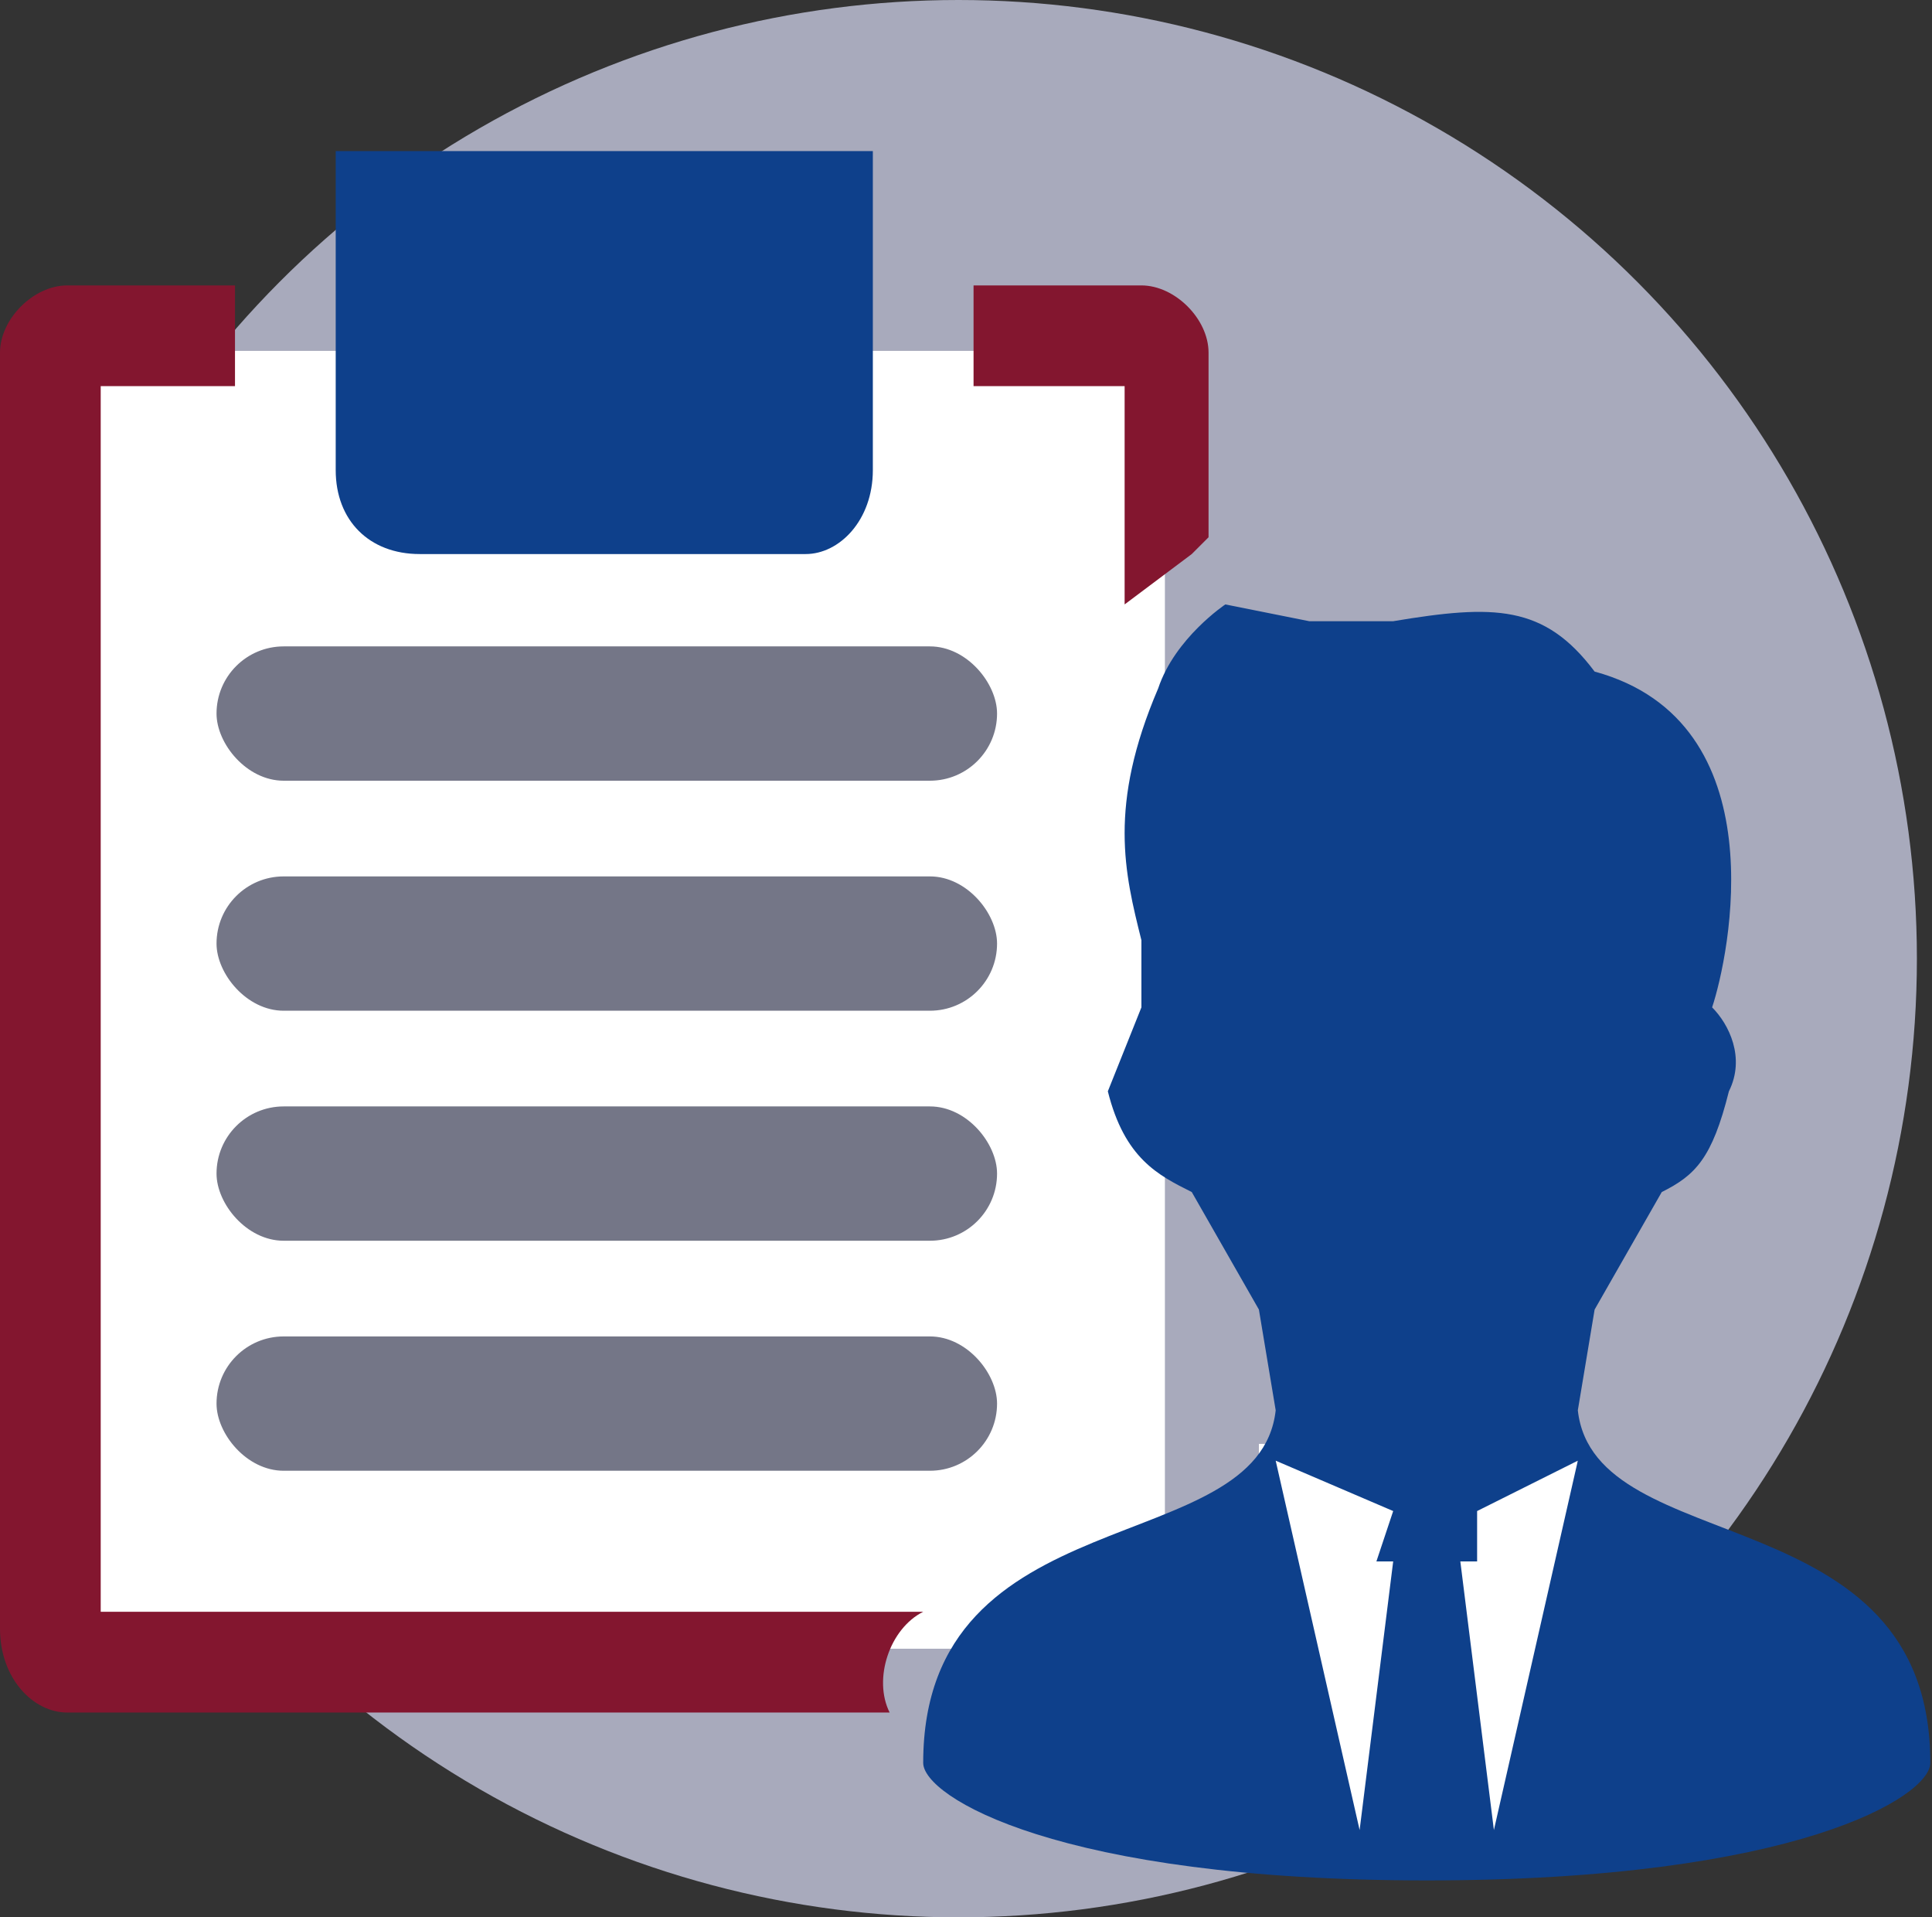
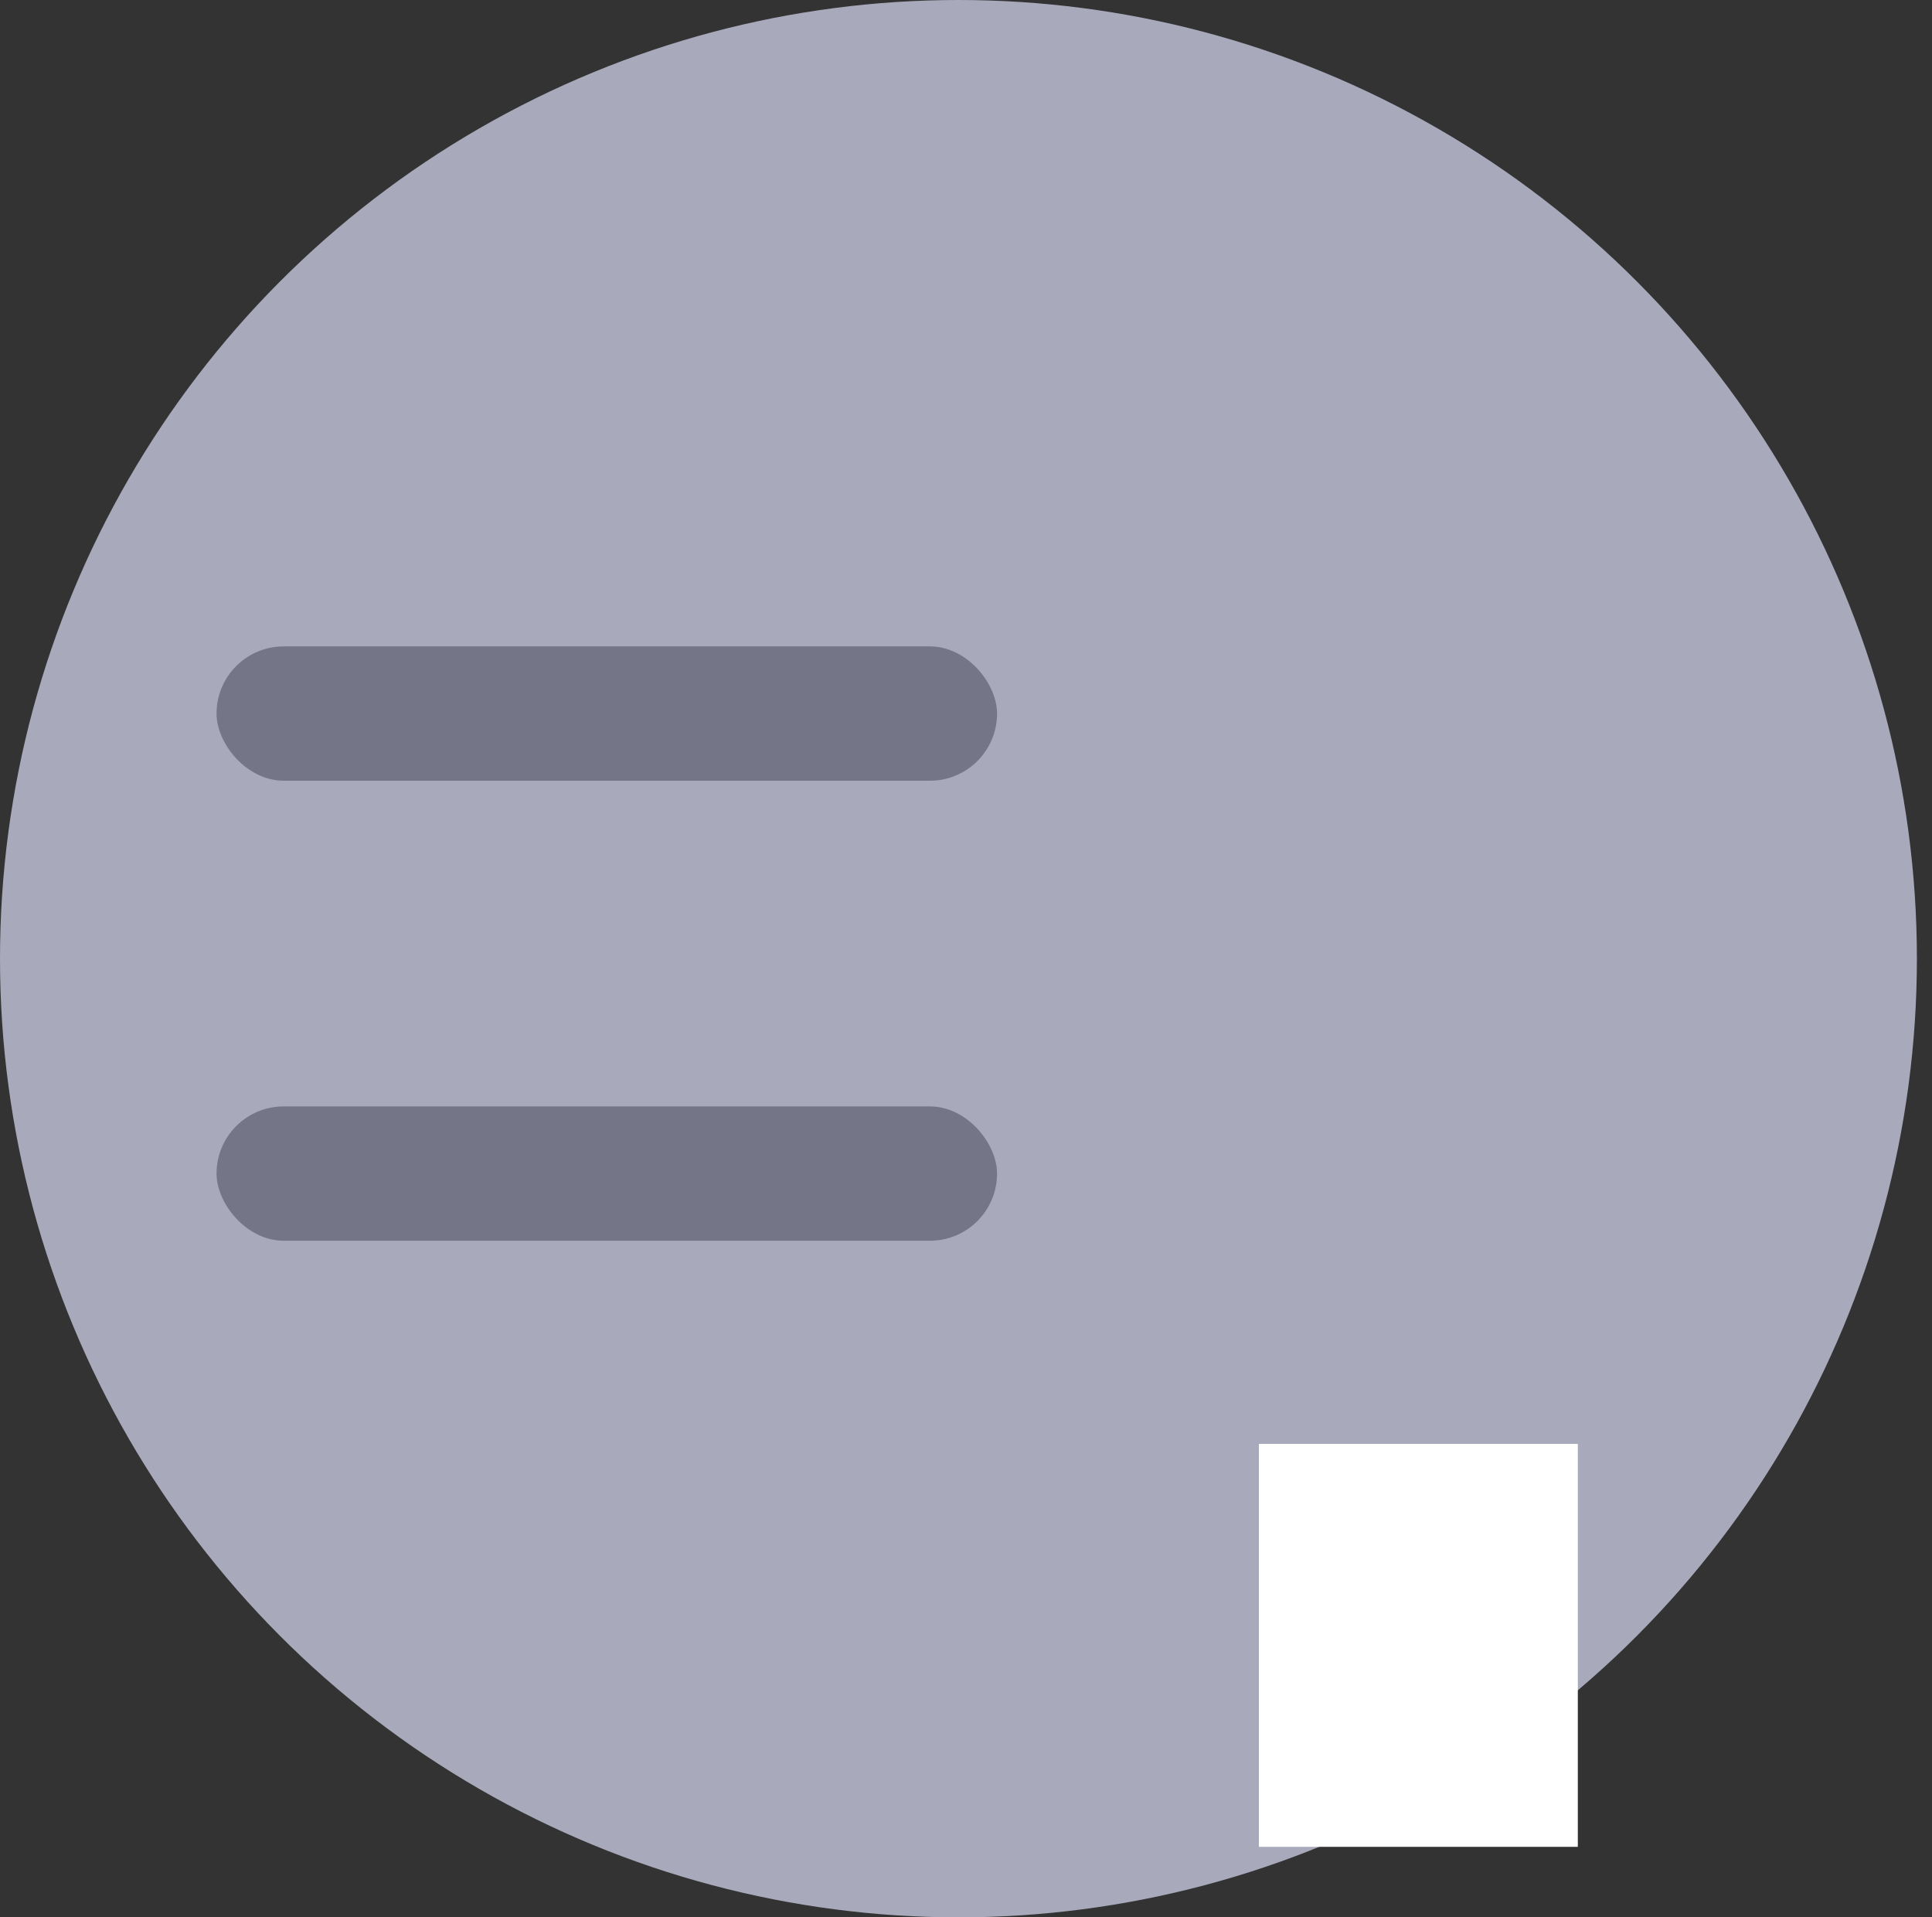
<svg xmlns="http://www.w3.org/2000/svg" viewBox="0 0 115.1 114.2">
  <rect x="0" y="0" width="115.1" height="114.2" fill="#333333" stroke="none" />
  <circle cx="57.1" cy="57.1" r="57.1" fill="#a8aabc" />
  <g fill="#fff">
    <path d="M75 86h19v24H75z" />
-     <rect width="65.2" height="77.3" x="4.2" y="20.9" rx="2" />
  </g>
-   <path d="M55 96H6V23h8v-6H4c-2 0-4 2-4 4v76c0 3 2 5 4 5h49c-1-2 0-5 2-6Zm12-60 4-3 1-1V21c0-2-2-4-4-4H58v6h9v13Z" fill="#83162f" />
-   <path d="M25 33h23c2 0 4-2 4-5V9H20v19c0 3 2 5 5 5Zm69 51 1-6 4-7c2-1 3-2 4-6 1-2 0-4-1-5 1-3 4-17-7-20-3-4-6-4-12-3h-5l-5-1s-3 2-4 5c-3 7-2 11-1 15v4l-2 5c1 4 3 5 5 6l4 7 1 6c-1 9-21 5-21 21 0 2 8 7 30 7s30-5 30-7c0-16-20-12-21-21Zm-13 25-5-22 7 3-1 3h1l-2 16Zm8 0-2-16h1v-3l6-3-5 22Z" fill="#0e408b" />
  <g fill="#747687">
    <rect width="46.5" height="8" x="12.9" y="38.5" rx="4" />
-     <rect width="46.5" height="8" x="12.9" y="52.2" rx="4" />
    <rect width="46.5" height="8" x="12.9" y="65.9" rx="4" />
-     <rect width="46.5" height="8" x="12.9" y="79.6" rx="4" />
  </g>
</svg>